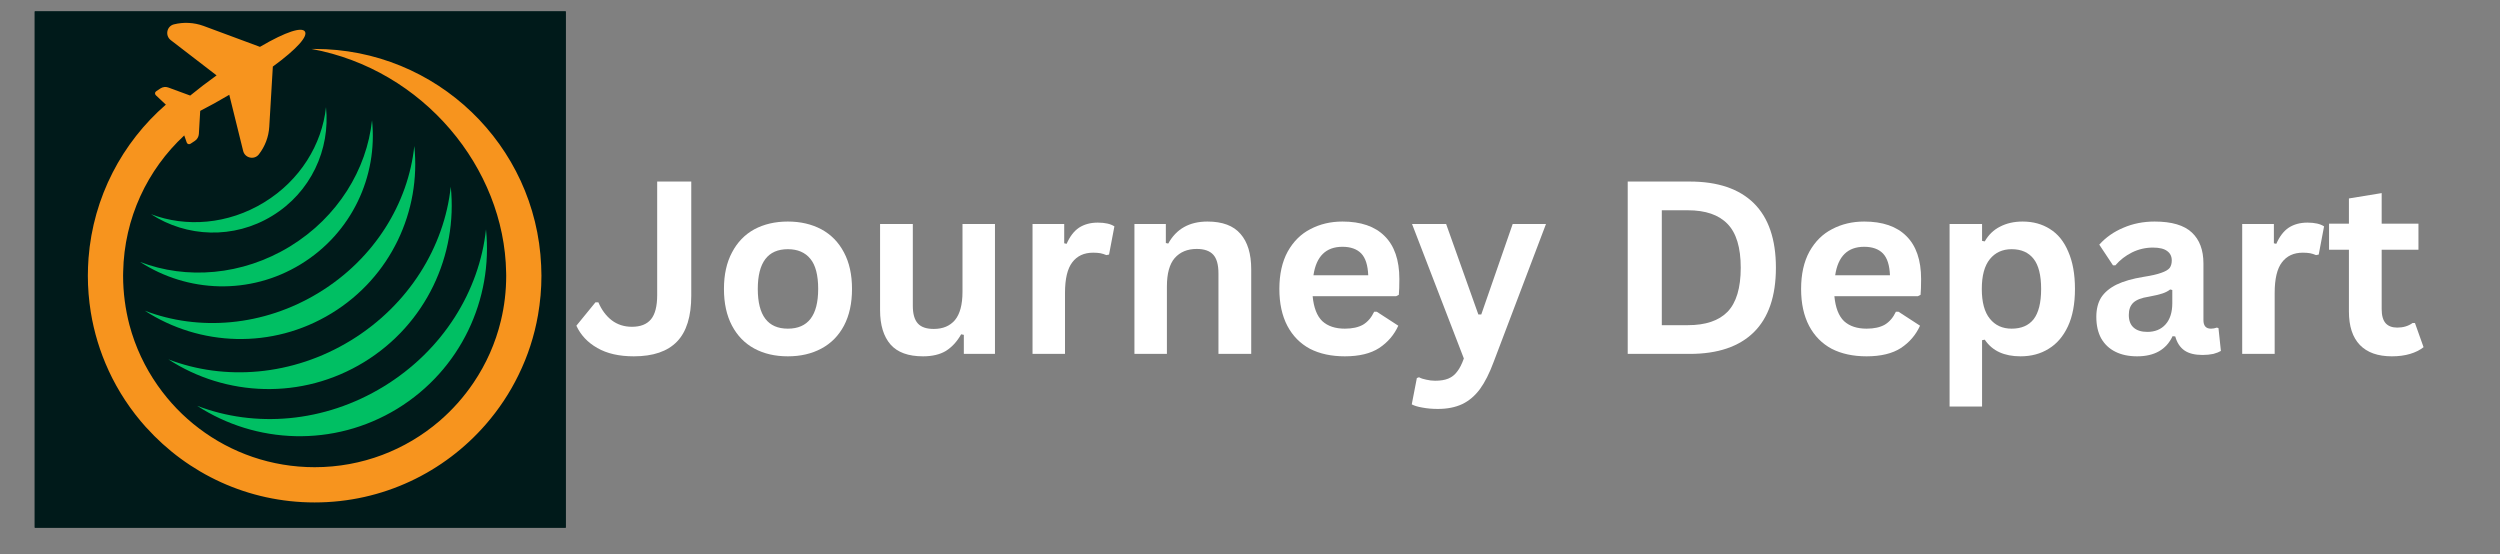
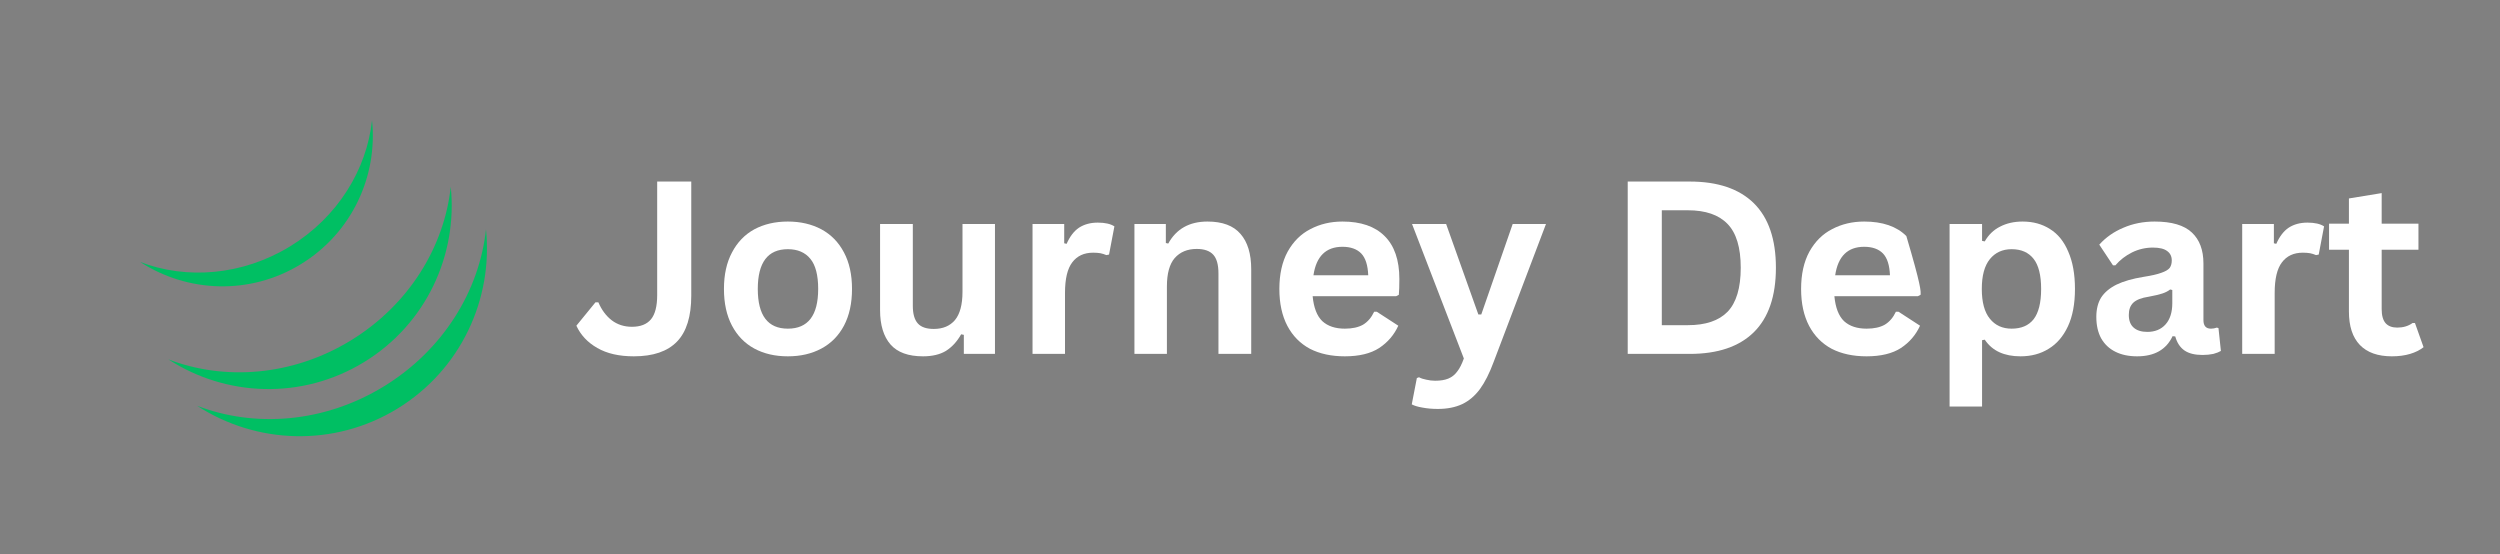
<svg xmlns="http://www.w3.org/2000/svg" width="194" zoomAndPan="magnify" viewBox="0 0 145.5 32.25" height="43" preserveAspectRatio="xMidYMid meet" version="1.0">
  <rect x="0" y="0" width="145.5" height="32.25" fill="#808080" stroke="none" />
  <defs>
    <g />
    <clipPath id="261b07abcc">
-       <path d="M 2.023 0.664 L 32.926 0.664 L 32.926 30.711 L 2.023 30.711 Z M 2.023 0.664 " clip-rule="nonzero" />
-     </clipPath>
+       </clipPath>
    <clipPath id="b393001f84">
-       <path d="M 5.113 1.277 L 31.59 1.277 L 31.59 29.27 L 5.113 29.27 Z M 5.113 1.277 " clip-rule="nonzero" />
-     </clipPath>
+       </clipPath>
  </defs>
  <g fill="#ffffff" fill-opacity="1">
    <g transform="translate(33.373, 20.597)">
      <g>
        <path d="M 3.516 0.141 C 2.66 0.141 1.953 -0.02 1.391 -0.344 C 0.828 -0.664 0.422 -1.098 0.172 -1.641 L 1.281 -3 L 1.453 -3 C 1.641 -2.562 1.898 -2.211 2.234 -1.953 C 2.566 -1.703 2.957 -1.578 3.406 -1.578 C 3.906 -1.578 4.273 -1.723 4.516 -2.016 C 4.754 -2.305 4.875 -2.773 4.875 -3.422 L 4.875 -10.031 L 6.859 -10.031 L 6.859 -3.391 C 6.859 -2.18 6.582 -1.289 6.031 -0.719 C 5.477 -0.145 4.641 0.141 3.516 0.141 Z M 3.516 0.141 " />
      </g>
    </g>
  </g>
  <g fill="#ffffff" fill-opacity="1">
    <g transform="translate(41.462, 20.597)">
      <g>
        <path d="M 4.391 0.141 C 3.648 0.141 3 -0.008 2.438 -0.312 C 1.883 -0.613 1.453 -1.055 1.141 -1.641 C 0.828 -2.234 0.672 -2.945 0.672 -3.781 C 0.672 -4.613 0.828 -5.32 1.141 -5.906 C 1.453 -6.5 1.883 -6.945 2.438 -7.25 C 3 -7.551 3.648 -7.703 4.391 -7.703 C 5.129 -7.703 5.781 -7.551 6.344 -7.25 C 6.906 -6.945 7.344 -6.5 7.656 -5.906 C 7.969 -5.32 8.125 -4.613 8.125 -3.781 C 8.125 -2.945 7.969 -2.234 7.656 -1.641 C 7.344 -1.055 6.906 -0.613 6.344 -0.312 C 5.781 -0.008 5.129 0.141 4.391 0.141 Z M 4.391 -1.469 C 5.566 -1.469 6.156 -2.238 6.156 -3.781 C 6.156 -4.582 6.004 -5.164 5.703 -5.531 C 5.398 -5.906 4.961 -6.094 4.391 -6.094 C 3.223 -6.094 2.641 -5.32 2.641 -3.781 C 2.641 -2.238 3.223 -1.469 4.391 -1.469 Z M 4.391 -1.469 " />
      </g>
    </g>
  </g>
  <g fill="#ffffff" fill-opacity="1">
    <g transform="translate(50.251, 20.597)">
      <g>
        <path d="M 3.469 0.141 C 2.613 0.141 1.984 -0.086 1.578 -0.547 C 1.172 -1.016 0.969 -1.68 0.969 -2.547 L 0.969 -7.562 L 2.875 -7.562 L 2.875 -2.797 C 2.875 -2.328 2.973 -1.984 3.172 -1.766 C 3.367 -1.555 3.676 -1.453 4.094 -1.453 C 4.625 -1.453 5.035 -1.625 5.328 -1.969 C 5.617 -2.32 5.766 -2.867 5.766 -3.609 L 5.766 -7.562 L 7.656 -7.562 L 7.656 0 L 5.844 0 L 5.844 -1.109 L 5.688 -1.141 C 5.445 -0.711 5.148 -0.391 4.797 -0.172 C 4.453 0.035 4.008 0.141 3.469 0.141 Z M 3.469 0.141 " />
      </g>
    </g>
  </g>
  <g fill="#ffffff" fill-opacity="1">
    <g transform="translate(58.999, 20.597)">
      <g>
        <path d="M 1.094 0 L 1.094 -7.562 L 2.938 -7.562 L 2.938 -6.438 L 3.078 -6.406 C 3.266 -6.832 3.504 -7.145 3.797 -7.344 C 4.098 -7.539 4.461 -7.641 4.891 -7.641 C 5.316 -7.641 5.641 -7.566 5.859 -7.422 L 5.547 -5.781 L 5.391 -5.75 C 5.273 -5.801 5.16 -5.836 5.047 -5.859 C 4.93 -5.879 4.789 -5.891 4.625 -5.891 C 4.094 -5.891 3.688 -5.703 3.406 -5.328 C 3.125 -4.961 2.984 -4.367 2.984 -3.547 L 2.984 0 Z M 1.094 0 " />
      </g>
    </g>
  </g>
  <g fill="#ffffff" fill-opacity="1">
    <g transform="translate(64.93, 20.597)">
      <g>
        <path d="M 1.094 0 L 1.094 -7.562 L 2.922 -7.562 L 2.922 -6.453 L 3.062 -6.422 C 3.531 -7.273 4.289 -7.703 5.344 -7.703 C 6.219 -7.703 6.859 -7.461 7.266 -6.984 C 7.68 -6.516 7.891 -5.828 7.891 -4.922 L 7.891 0 L 5.984 0 L 5.984 -4.688 C 5.984 -5.188 5.883 -5.547 5.688 -5.766 C 5.488 -5.992 5.164 -6.109 4.719 -6.109 C 4.176 -6.109 3.75 -5.93 3.438 -5.578 C 3.133 -5.223 2.984 -4.672 2.984 -3.922 L 2.984 0 Z M 1.094 0 " />
      </g>
    </g>
  </g>
  <g fill="#ffffff" fill-opacity="1">
    <g transform="translate(73.787, 20.597)">
      <g>
        <path d="M 7.469 -3.359 L 2.609 -3.359 C 2.672 -2.691 2.859 -2.207 3.172 -1.906 C 3.492 -1.613 3.93 -1.469 4.484 -1.469 C 4.922 -1.469 5.273 -1.547 5.547 -1.703 C 5.816 -1.867 6.031 -2.117 6.188 -2.453 L 6.344 -2.453 L 7.594 -1.641 C 7.352 -1.109 6.984 -0.676 6.484 -0.344 C 5.984 -0.02 5.316 0.141 4.484 0.141 C 3.703 0.141 3.023 -0.004 2.453 -0.297 C 1.891 -0.598 1.453 -1.039 1.141 -1.625 C 0.828 -2.219 0.672 -2.938 0.672 -3.781 C 0.672 -4.633 0.832 -5.359 1.156 -5.953 C 1.488 -6.547 1.93 -6.984 2.484 -7.266 C 3.035 -7.555 3.656 -7.703 4.344 -7.703 C 5.414 -7.703 6.234 -7.422 6.797 -6.859 C 7.367 -6.297 7.656 -5.461 7.656 -4.359 C 7.656 -3.961 7.645 -3.656 7.625 -3.438 Z M 5.844 -4.578 C 5.82 -5.16 5.688 -5.582 5.438 -5.844 C 5.188 -6.102 4.82 -6.234 4.344 -6.234 C 3.383 -6.234 2.82 -5.68 2.656 -4.578 Z M 5.844 -4.578 " />
      </g>
    </g>
  </g>
  <g fill="#ffffff" fill-opacity="1">
    <g transform="translate(82.008, 20.597)">
      <g>
        <path d="M 1.672 3.203 C 1.348 3.203 1.051 3.176 0.781 3.125 C 0.52 3.082 0.312 3.02 0.156 2.938 L 0.453 1.406 L 0.578 1.359 C 0.691 1.422 0.832 1.469 1 1.5 C 1.164 1.539 1.336 1.562 1.516 1.562 C 1.828 1.562 2.082 1.52 2.281 1.438 C 2.488 1.352 2.66 1.219 2.797 1.031 C 2.941 0.852 3.07 0.598 3.188 0.266 L 0.172 -7.562 L 2.156 -7.562 L 4.031 -2.297 L 4.203 -2.297 L 6.031 -7.562 L 7.969 -7.562 L 4.922 0.469 C 4.68 1.125 4.414 1.648 4.125 2.047 C 3.832 2.441 3.488 2.734 3.094 2.922 C 2.695 3.109 2.223 3.203 1.672 3.203 Z M 1.672 3.203 " />
      </g>
    </g>
  </g>
  <g fill="#ffffff" fill-opacity="1">
    <g transform="translate(90.125, 20.597)">
      <g />
    </g>
  </g>
  <g fill="#ffffff" fill-opacity="1">
    <g transform="translate(93.436, 20.597)">
      <g>
        <path d="M 4.906 -10.031 C 6.539 -10.031 7.785 -9.609 8.641 -8.766 C 9.492 -7.922 9.922 -6.672 9.922 -5.016 C 9.922 -3.359 9.492 -2.109 8.641 -1.266 C 7.785 -0.422 6.539 0 4.906 0 L 1.297 0 L 1.297 -10.031 Z M 4.797 -1.672 C 5.828 -1.672 6.598 -1.93 7.109 -2.453 C 7.617 -2.984 7.875 -3.836 7.875 -5.016 C 7.875 -6.191 7.617 -7.039 7.109 -7.562 C 6.598 -8.094 5.828 -8.359 4.797 -8.359 L 3.281 -8.359 L 3.281 -1.672 Z M 4.797 -1.672 " />
      </g>
    </g>
  </g>
  <g fill="#ffffff" fill-opacity="1">
    <g transform="translate(104.152, 20.597)">
      <g>
-         <path d="M 7.469 -3.359 L 2.609 -3.359 C 2.672 -2.691 2.859 -2.207 3.172 -1.906 C 3.492 -1.613 3.93 -1.469 4.484 -1.469 C 4.922 -1.469 5.273 -1.547 5.547 -1.703 C 5.816 -1.867 6.031 -2.117 6.188 -2.453 L 6.344 -2.453 L 7.594 -1.641 C 7.352 -1.109 6.984 -0.676 6.484 -0.344 C 5.984 -0.02 5.316 0.141 4.484 0.141 C 3.703 0.141 3.023 -0.004 2.453 -0.297 C 1.891 -0.598 1.453 -1.039 1.141 -1.625 C 0.828 -2.219 0.672 -2.938 0.672 -3.781 C 0.672 -4.633 0.832 -5.359 1.156 -5.953 C 1.488 -6.547 1.93 -6.984 2.484 -7.266 C 3.035 -7.555 3.656 -7.703 4.344 -7.703 C 5.414 -7.703 6.234 -7.422 6.797 -6.859 C 7.367 -6.297 7.656 -5.461 7.656 -4.359 C 7.656 -3.961 7.645 -3.656 7.625 -3.438 Z M 5.844 -4.578 C 5.82 -5.16 5.688 -5.582 5.438 -5.844 C 5.188 -6.102 4.82 -6.234 4.344 -6.234 C 3.383 -6.234 2.82 -5.68 2.656 -4.578 Z M 5.844 -4.578 " />
+         <path d="M 7.469 -3.359 L 2.609 -3.359 C 2.672 -2.691 2.859 -2.207 3.172 -1.906 C 3.492 -1.613 3.93 -1.469 4.484 -1.469 C 4.922 -1.469 5.273 -1.547 5.547 -1.703 C 5.816 -1.867 6.031 -2.117 6.188 -2.453 L 6.344 -2.453 L 7.594 -1.641 C 7.352 -1.109 6.984 -0.676 6.484 -0.344 C 5.984 -0.02 5.316 0.141 4.484 0.141 C 3.703 0.141 3.023 -0.004 2.453 -0.297 C 1.891 -0.598 1.453 -1.039 1.141 -1.625 C 0.828 -2.219 0.672 -2.938 0.672 -3.781 C 0.672 -4.633 0.832 -5.359 1.156 -5.953 C 1.488 -6.547 1.93 -6.984 2.484 -7.266 C 3.035 -7.555 3.656 -7.703 4.344 -7.703 C 5.414 -7.703 6.234 -7.422 6.797 -6.859 C 7.656 -3.961 7.645 -3.656 7.625 -3.438 Z M 5.844 -4.578 C 5.82 -5.16 5.688 -5.582 5.438 -5.844 C 5.188 -6.102 4.82 -6.234 4.344 -6.234 C 3.383 -6.234 2.82 -5.68 2.656 -4.578 Z M 5.844 -4.578 " />
      </g>
    </g>
  </g>
  <g fill="#ffffff" fill-opacity="1">
    <g transform="translate(112.372, 20.597)">
      <g>
        <path d="M 1.094 3.062 L 1.094 -7.562 L 2.984 -7.562 L 2.984 -6.578 L 3.141 -6.547 C 3.359 -6.93 3.656 -7.219 4.031 -7.406 C 4.406 -7.602 4.844 -7.703 5.344 -7.703 C 5.957 -7.703 6.488 -7.555 6.938 -7.266 C 7.395 -6.984 7.75 -6.547 8 -5.953 C 8.258 -5.367 8.391 -4.645 8.391 -3.781 C 8.391 -2.914 8.254 -2.191 7.984 -1.609 C 7.711 -1.023 7.336 -0.586 6.859 -0.297 C 6.391 -0.004 5.844 0.141 5.219 0.141 C 4.75 0.141 4.344 0.062 4 -0.094 C 3.656 -0.25 3.367 -0.492 3.141 -0.828 L 2.984 -0.797 L 2.984 3.062 Z M 4.703 -1.469 C 5.266 -1.469 5.691 -1.648 5.984 -2.016 C 6.273 -2.391 6.422 -2.977 6.422 -3.781 C 6.422 -4.582 6.273 -5.164 5.984 -5.531 C 5.691 -5.906 5.266 -6.094 4.703 -6.094 C 4.172 -6.094 3.75 -5.898 3.438 -5.516 C 3.125 -5.129 2.969 -4.551 2.969 -3.781 C 2.969 -3.008 3.125 -2.43 3.438 -2.047 C 3.75 -1.66 4.172 -1.469 4.703 -1.469 Z M 4.703 -1.469 " />
      </g>
    </g>
  </g>
  <g fill="#ffffff" fill-opacity="1">
    <g transform="translate(121.428, 20.597)">
      <g>
        <path d="M 2.953 0.141 C 2.461 0.141 2.039 0.051 1.688 -0.125 C 1.332 -0.301 1.055 -0.562 0.859 -0.906 C 0.672 -1.25 0.578 -1.664 0.578 -2.156 C 0.578 -2.602 0.672 -2.977 0.859 -3.281 C 1.055 -3.582 1.352 -3.832 1.75 -4.031 C 2.156 -4.227 2.68 -4.379 3.328 -4.484 C 3.785 -4.555 4.129 -4.633 4.359 -4.719 C 4.598 -4.801 4.758 -4.895 4.844 -5 C 4.926 -5.113 4.969 -5.258 4.969 -5.438 C 4.969 -5.676 4.879 -5.859 4.703 -5.984 C 4.535 -6.117 4.258 -6.188 3.875 -6.188 C 3.445 -6.188 3.039 -6.094 2.656 -5.906 C 2.281 -5.719 1.957 -5.469 1.688 -5.156 L 1.547 -5.156 L 0.75 -6.359 C 1.133 -6.785 1.602 -7.113 2.156 -7.344 C 2.707 -7.582 3.312 -7.703 3.969 -7.703 C 4.969 -7.703 5.691 -7.488 6.141 -7.062 C 6.586 -6.645 6.812 -6.047 6.812 -5.266 L 6.812 -1.969 C 6.812 -1.633 6.957 -1.469 7.25 -1.469 C 7.363 -1.469 7.477 -1.488 7.594 -1.531 L 7.688 -1.5 L 7.828 -0.172 C 7.723 -0.109 7.578 -0.051 7.391 0 C 7.203 0.039 6.992 0.062 6.766 0.062 C 6.316 0.062 5.961 -0.023 5.703 -0.203 C 5.453 -0.379 5.273 -0.648 5.172 -1.016 L 5.016 -1.031 C 4.648 -0.25 3.961 0.141 2.953 0.141 Z M 3.547 -1.281 C 3.992 -1.281 4.348 -1.426 4.609 -1.719 C 4.867 -2.008 5 -2.422 5 -2.953 L 5 -3.719 L 4.875 -3.75 C 4.758 -3.656 4.609 -3.578 4.422 -3.516 C 4.234 -3.453 3.969 -3.391 3.625 -3.328 C 3.207 -3.266 2.91 -3.148 2.734 -2.984 C 2.555 -2.816 2.469 -2.578 2.469 -2.266 C 2.469 -1.941 2.562 -1.695 2.75 -1.531 C 2.938 -1.363 3.203 -1.281 3.547 -1.281 Z M 3.547 -1.281 " />
      </g>
    </g>
  </g>
  <g fill="#ffffff" fill-opacity="1">
    <g transform="translate(129.402, 20.597)">
      <g>
        <path d="M 1.094 0 L 1.094 -7.562 L 2.938 -7.562 L 2.938 -6.438 L 3.078 -6.406 C 3.266 -6.832 3.504 -7.145 3.797 -7.344 C 4.098 -7.539 4.461 -7.641 4.891 -7.641 C 5.316 -7.641 5.641 -7.566 5.859 -7.422 L 5.547 -5.781 L 5.391 -5.75 C 5.273 -5.801 5.16 -5.836 5.047 -5.859 C 4.93 -5.879 4.789 -5.891 4.625 -5.891 C 4.094 -5.891 3.688 -5.703 3.406 -5.328 C 3.125 -4.961 2.984 -4.367 2.984 -3.547 L 2.984 0 Z M 1.094 0 " />
      </g>
    </g>
  </g>
  <g fill="#ffffff" fill-opacity="1">
    <g transform="translate(135.332, 20.597)">
      <g>
        <path d="M 5.219 -1.797 L 5.719 -0.391 C 5.508 -0.223 5.25 -0.094 4.938 0 C 4.625 0.094 4.27 0.141 3.875 0.141 C 3.062 0.141 2.441 -0.078 2.016 -0.516 C 1.586 -0.961 1.375 -1.613 1.375 -2.469 L 1.375 -6.062 L 0.219 -6.062 L 0.219 -7.578 L 1.375 -7.578 L 1.375 -9.047 L 3.281 -9.359 L 3.281 -7.578 L 5.422 -7.578 L 5.422 -6.062 L 3.281 -6.062 L 3.281 -2.609 C 3.281 -2.234 3.359 -1.957 3.516 -1.781 C 3.672 -1.613 3.895 -1.531 4.188 -1.531 C 4.531 -1.531 4.828 -1.617 5.078 -1.797 Z M 5.219 -1.797 " />
      </g>
    </g>
  </g>
  <g clip-path="url(#261b07abcc)">
    <path fill="#001a1a" d="M 2.023 -0.188 L 139.469 -0.188 L 139.469 30.711 L 2.023 30.711 Z M 2.023 -0.188 " fill-opacity="1" fill-rule="nonzero" />
-     <path fill="#001a1a" d="M 2.023 -0.188 L 139.469 -0.188 L 139.469 30.711 L 2.023 30.711 Z M 2.023 -0.188 " fill-opacity="1" fill-rule="nonzero" />
  </g>
  <g clip-path="url(#b393001f84)">
    <path fill="#f7941e" d="M 31.496 15.457 C 31.191 8.441 25.402 2.848 18.312 2.848 C 18.25 2.848 18.188 2.848 18.125 2.848 C 24.645 4.043 29.355 9.781 29.457 15.848 C 29.461 15.914 29.461 15.98 29.461 16.043 C 29.461 16.945 29.355 17.824 29.152 18.664 C 28.84 19.969 28.293 21.188 27.562 22.27 C 27 23.105 26.328 23.859 25.562 24.516 C 23.613 26.184 21.082 27.191 18.312 27.191 C 15.789 27.191 13.457 26.352 11.59 24.938 C 10.66 24.238 9.848 23.391 9.176 22.434 C 8.438 21.383 7.875 20.195 7.535 18.918 C 7.297 18.004 7.164 17.039 7.164 16.043 C 7.164 15.973 7.164 15.902 7.168 15.832 C 7.227 12.691 8.582 9.871 10.723 7.883 L 10.867 8.293 C 10.895 8.383 11.004 8.422 11.086 8.367 L 11.336 8.203 C 11.477 8.113 11.562 7.961 11.574 7.797 L 11.652 6.453 C 12.172 6.188 12.754 5.867 13.344 5.516 L 14.152 8.785 C 14.254 9.203 14.801 9.324 15.066 8.984 C 15.422 8.523 15.637 7.969 15.672 7.371 L 15.879 3.875 C 17.324 2.82 17.922 2.105 17.746 1.836 C 17.57 1.562 16.676 1.82 15.129 2.727 L 11.844 1.508 C 11.285 1.305 10.684 1.277 10.121 1.418 C 9.703 1.523 9.594 2.07 9.938 2.336 L 12.605 4.387 C 12.051 4.785 11.523 5.191 11.07 5.562 L 9.809 5.098 C 9.652 5.035 9.48 5.055 9.34 5.145 L 9.09 5.312 C 9.008 5.363 9 5.477 9.07 5.543 L 9.652 6.09 C 7.113 8.297 5.426 11.465 5.152 15.023 C 5.129 15.363 5.113 15.703 5.113 16.043 C 5.113 16.762 5.172 17.465 5.281 18.152 C 5.473 19.344 5.824 20.484 6.312 21.543 L 6.312 21.547 C 6.875 22.77 7.617 23.891 8.508 24.879 L 8.512 24.879 C 10.926 27.559 14.422 29.242 18.312 29.242 C 22.289 29.242 25.859 27.48 28.277 24.695 C 29.031 23.828 29.676 22.859 30.184 21.812 C 30.715 20.727 31.098 19.562 31.312 18.336 C 31.441 17.59 31.512 16.824 31.512 16.043 C 31.512 15.848 31.504 15.652 31.496 15.457 Z M 31.496 15.457 " fill-opacity="1" fill-rule="nonzero" />
  </g>
  <path fill="#00bf63" d="M 28.285 13.348 C 28.703 17.398 26.828 21.52 23.121 23.789 C 19.414 26.051 14.887 25.84 11.473 23.617 C 14.824 24.906 18.859 24.617 22.328 22.496 C 25.801 20.375 27.902 16.914 28.285 13.348 Z M 28.285 13.348 " fill-opacity="1" fill-rule="nonzero" />
  <path fill="#00bf63" d="M 26.234 10.867 C 26.645 14.832 24.809 18.863 21.184 21.078 C 17.559 23.293 13.133 23.086 9.797 20.914 C 13.07 22.172 17.02 21.891 20.414 19.816 C 23.805 17.742 25.859 14.355 26.234 10.867 Z M 26.234 10.867 " fill-opacity="1" fill-rule="nonzero" />
-   <path fill="#00bf63" d="M 24.113 8.496 C 24.508 12.273 22.758 16.121 19.297 18.234 C 15.836 20.352 11.613 20.152 8.426 18.082 C 11.555 19.281 15.32 19.012 18.562 17.031 C 21.801 15.055 23.762 11.824 24.113 8.496 Z M 24.113 8.496 " fill-opacity="1" fill-rule="nonzero" />
  <path fill="#00bf63" d="M 21.652 7 C 21.992 10.25 20.484 13.559 17.504 15.379 C 14.531 17.199 10.898 17.027 8.156 15.246 C 10.844 16.281 14.086 16.043 16.875 14.344 C 19.66 12.641 21.348 9.859 21.652 7 Z M 21.652 7 " fill-opacity="1" fill-rule="nonzero" />
-   <path fill="#00bf63" d="M 18.973 6.238 C 19.23 8.695 18.094 11.191 15.844 12.562 C 13.598 13.938 10.855 13.809 8.789 12.465 C 10.816 13.242 13.266 13.066 15.367 11.781 C 17.469 10.5 18.742 8.402 18.973 6.238 Z M 18.973 6.238 " fill-opacity="1" fill-rule="nonzero" />
</svg>